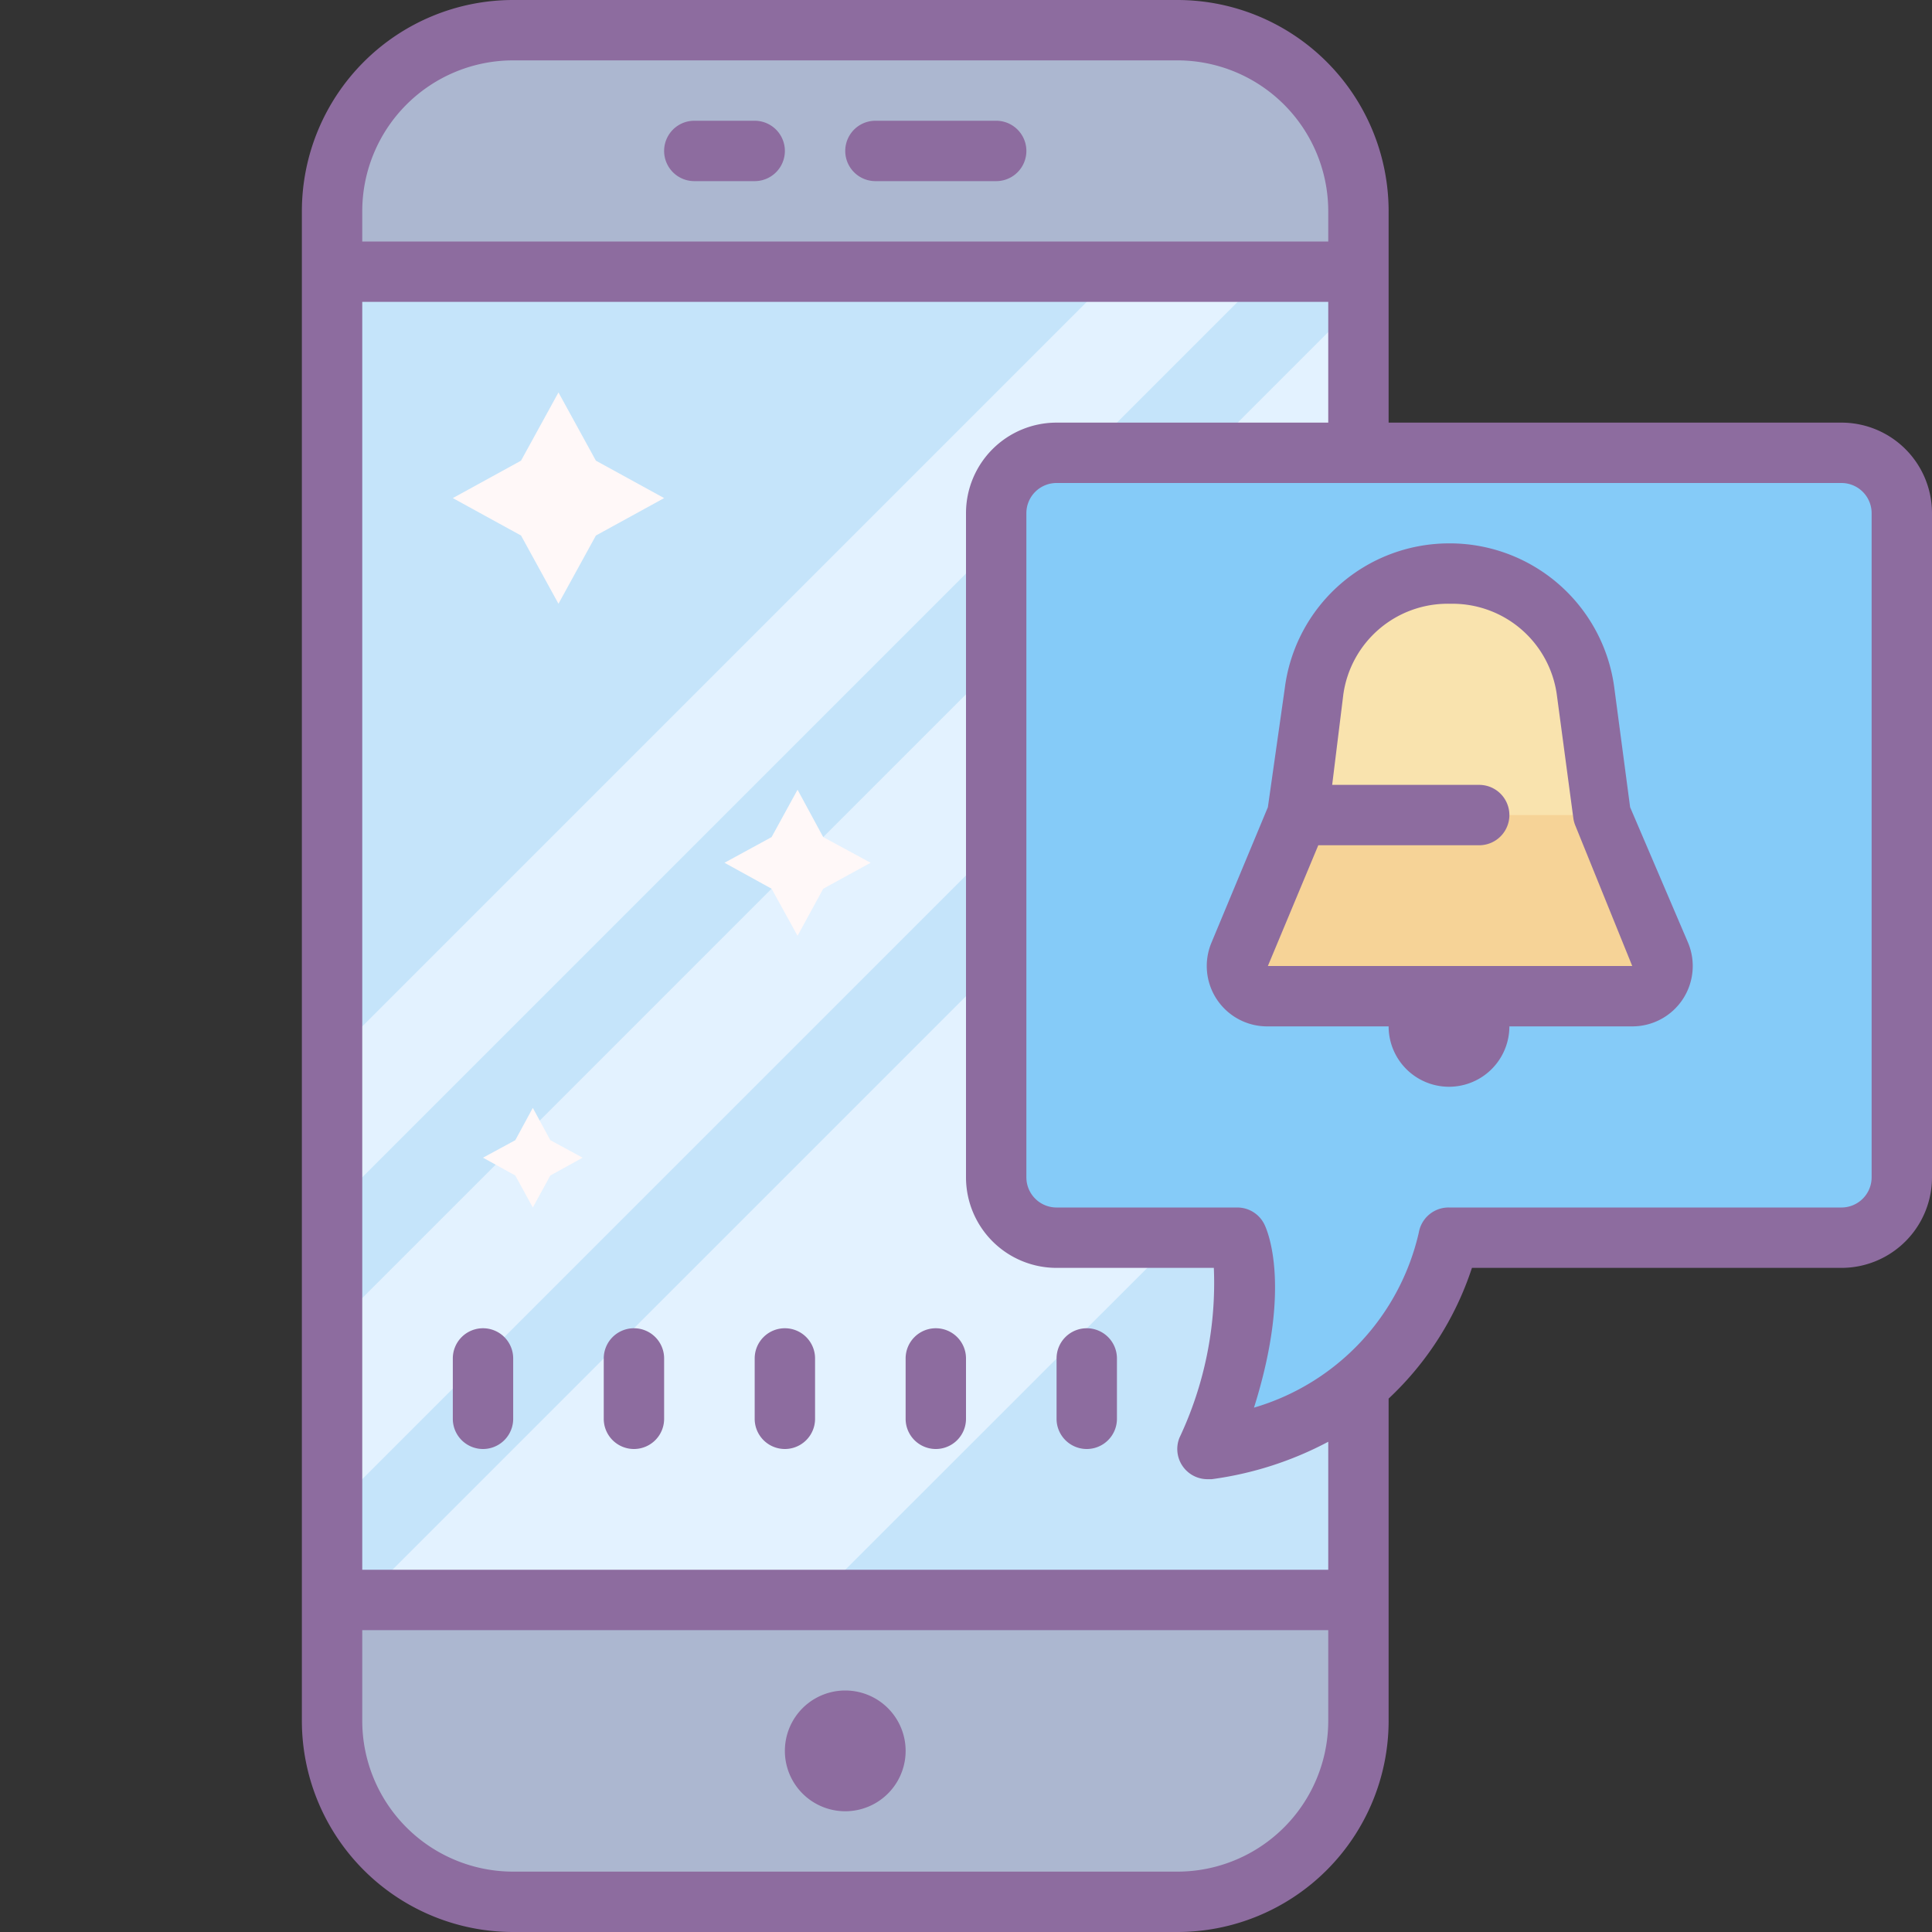
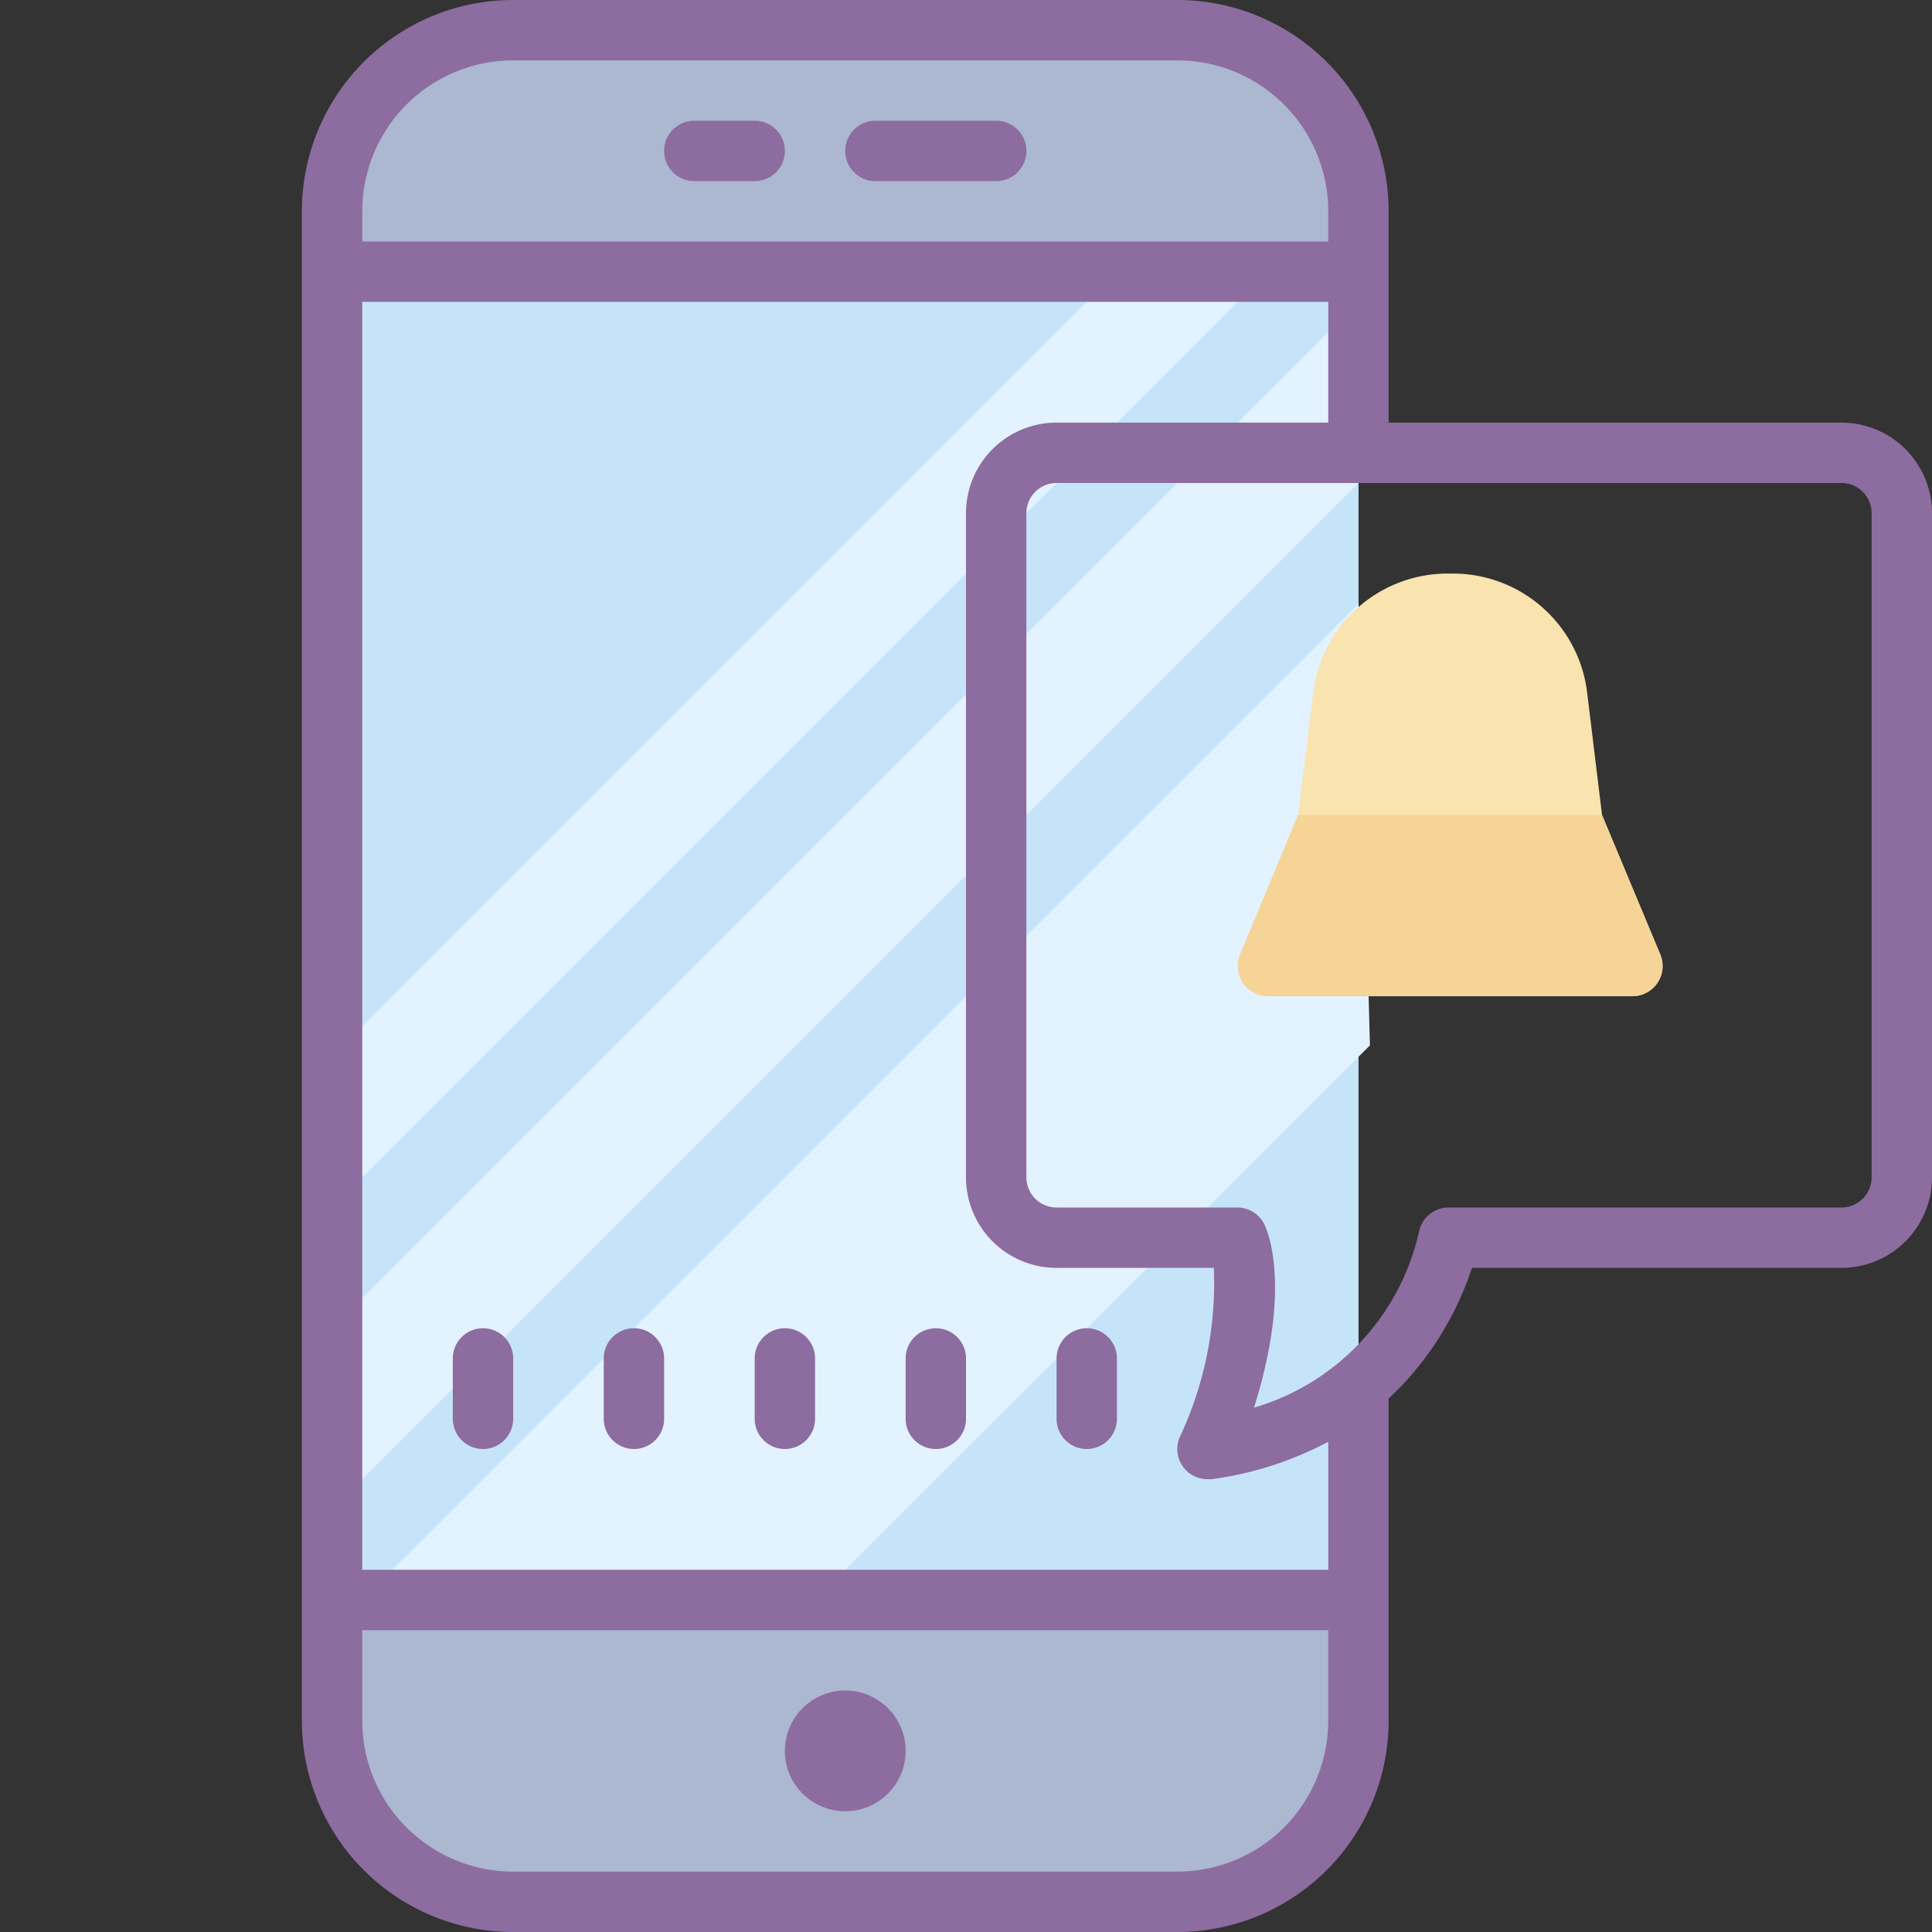
<svg xmlns="http://www.w3.org/2000/svg" viewBox="0 0 64 64" width="64px" height="64px">
  <rect x="0" y="0" width="64" height="64" fill="#333333" stroke="none" />
  <rect width="34" height="62" x="11" y="1" fill="#acb7d0" rx="6" ry="6" />
  <path fill="#acb7d0" d="M11,53H45a0,0,0,0,1,0,0v4a6,6,0,0,1-6,6H17a6,6,0,0,1-6-6V53A0,0,0,0,1,11,53Z" />
  <path fill="#c5e4fa" d="M11 9H45V53H11z" />
  <path fill="#e3f2ff" d="M27 53L45.38 34.63 45 20 12 53 27 53zM11 50L45 16 45 10 11 44 11 50zM11 40L42 9 37 9 11 35 11 40z" />
-   <path fill="#fff8f8" d="M18.5 13L19.74 15.26 22 16.5 19.74 17.74 18.5 20 17.26 17.74 15 16.5 17.26 15.26 18.5 13zM26.42 26.16L27.27 27.73 28.84 28.58 27.27 29.44 26.42 31 25.56 29.44 24 28.58 25.56 27.73 26.42 26.16zM17.65 36.7L18.23 37.77 19.3 38.35 18.23 38.94 17.65 40 17.07 38.94 16 38.35 17.07 37.77 17.65 36.7z" />
-   <path fill="#85cbf8" d="M63,41H48.31S44,48,41,48c1-3-.31-7-.31-7H33V15H63Z" />
  <path fill="#f9e3ae" d="M54.07,33H42a1,1,0,0,1-.92-1.38L43,27l.51-4.08A4.48,4.48,0,0,1,48,19h.13a4.48,4.48,0,0,1,4.44,3.89L53.07,27,55,31.62A1,1,0,0,1,54.07,33Z" />
  <path fill="#f6d397" d="M54.07,33H42a1,1,0,0,1-.92-1.38L43,27H53.07L55,31.62A1,1,0,0,1,54.07,33Z" />
  <path fill="#8d6c9f" d="M16 44a1 1 0 0 0-1 1v2a1 1 0 0 0 2 0V45A1 1 0 0 0 16 44zM21 44a1 1 0 0 0-1 1v2a1 1 0 0 0 2 0V45A1 1 0 0 0 21 44zM26 44a1 1 0 0 0-1 1v2a1 1 0 0 0 2 0V45A1 1 0 0 0 26 44zM31 44a1 1 0 0 0-1 1v2a1 1 0 0 0 2 0V45A1 1 0 0 0 31 44zM36 44a1 1 0 0 0-1 1v2a1 1 0 0 0 2 0V45A1 1 0 0 0 36 44zM28 56A2 2 0 1 0 28 60 2 2 0 1 0 28 56zM33 4H29a1 1 0 0 0 0 2h4a1 1 0 0 0 0-2zM25 4H23a1 1 0 0 0 0 2h2a1 1 0 0 0 0-2z" />
  <path fill="#8d6c9f" d="M61,14H46V7a7,7,0,0,0-7-7H17a7,7,0,0,0-7,7V57a7,7,0,0,0,7,7H39a7,7,0,0,0,7-7V46.33A10.34,10.34,0,0,0,48.76,42H61a3,3,0,0,0,3-3V17A3,3,0,0,0,61,14ZM12,7a5,5,0,0,1,5-5H39a5,5,0,0,1,5,5V8H12ZM44,57a5,5,0,0,1-5,5H17a5,5,0,0,1-5-5V54H44Zm0-5H12V10H44v4H35a3,3,0,0,0-3,3V39a3,3,0,0,0,3,3h5.21a12,12,0,0,1-1.14,5.63A1,1,0,0,0,40,49h.14A11.46,11.46,0,0,0,44,47.76ZM62,39a1,1,0,0,1-1,1H48a1,1,0,0,0-1,.83,7.87,7.87,0,0,1-5.46,5.8c1.26-4,.45-5.86.34-6.08A1,1,0,0,0,41,40H35a1,1,0,0,1-1-1V17a1,1,0,0,1,1-1H61a1,1,0,0,1,1,1Z" />
-   <path fill="#8d6c9f" d="M54,26.74l-.53-4A5.5,5.5,0,0,0,48.08,18H48a5.49,5.49,0,0,0-5.44,4.8L42,26.74l-1.87,4.49A2,2,0,0,0,42,34h4a2,2,0,0,0,4,0h4.07a2,2,0,0,0,1.85-2.77ZM42,32l1.67-4H49a1,1,0,0,0,0-2H44.13l.37-3A3.49,3.49,0,0,1,48,20h.12a3.49,3.49,0,0,1,3.45,3l.55,4.11a1,1,0,0,0,.07.25L54.07,32Z" />
</svg>